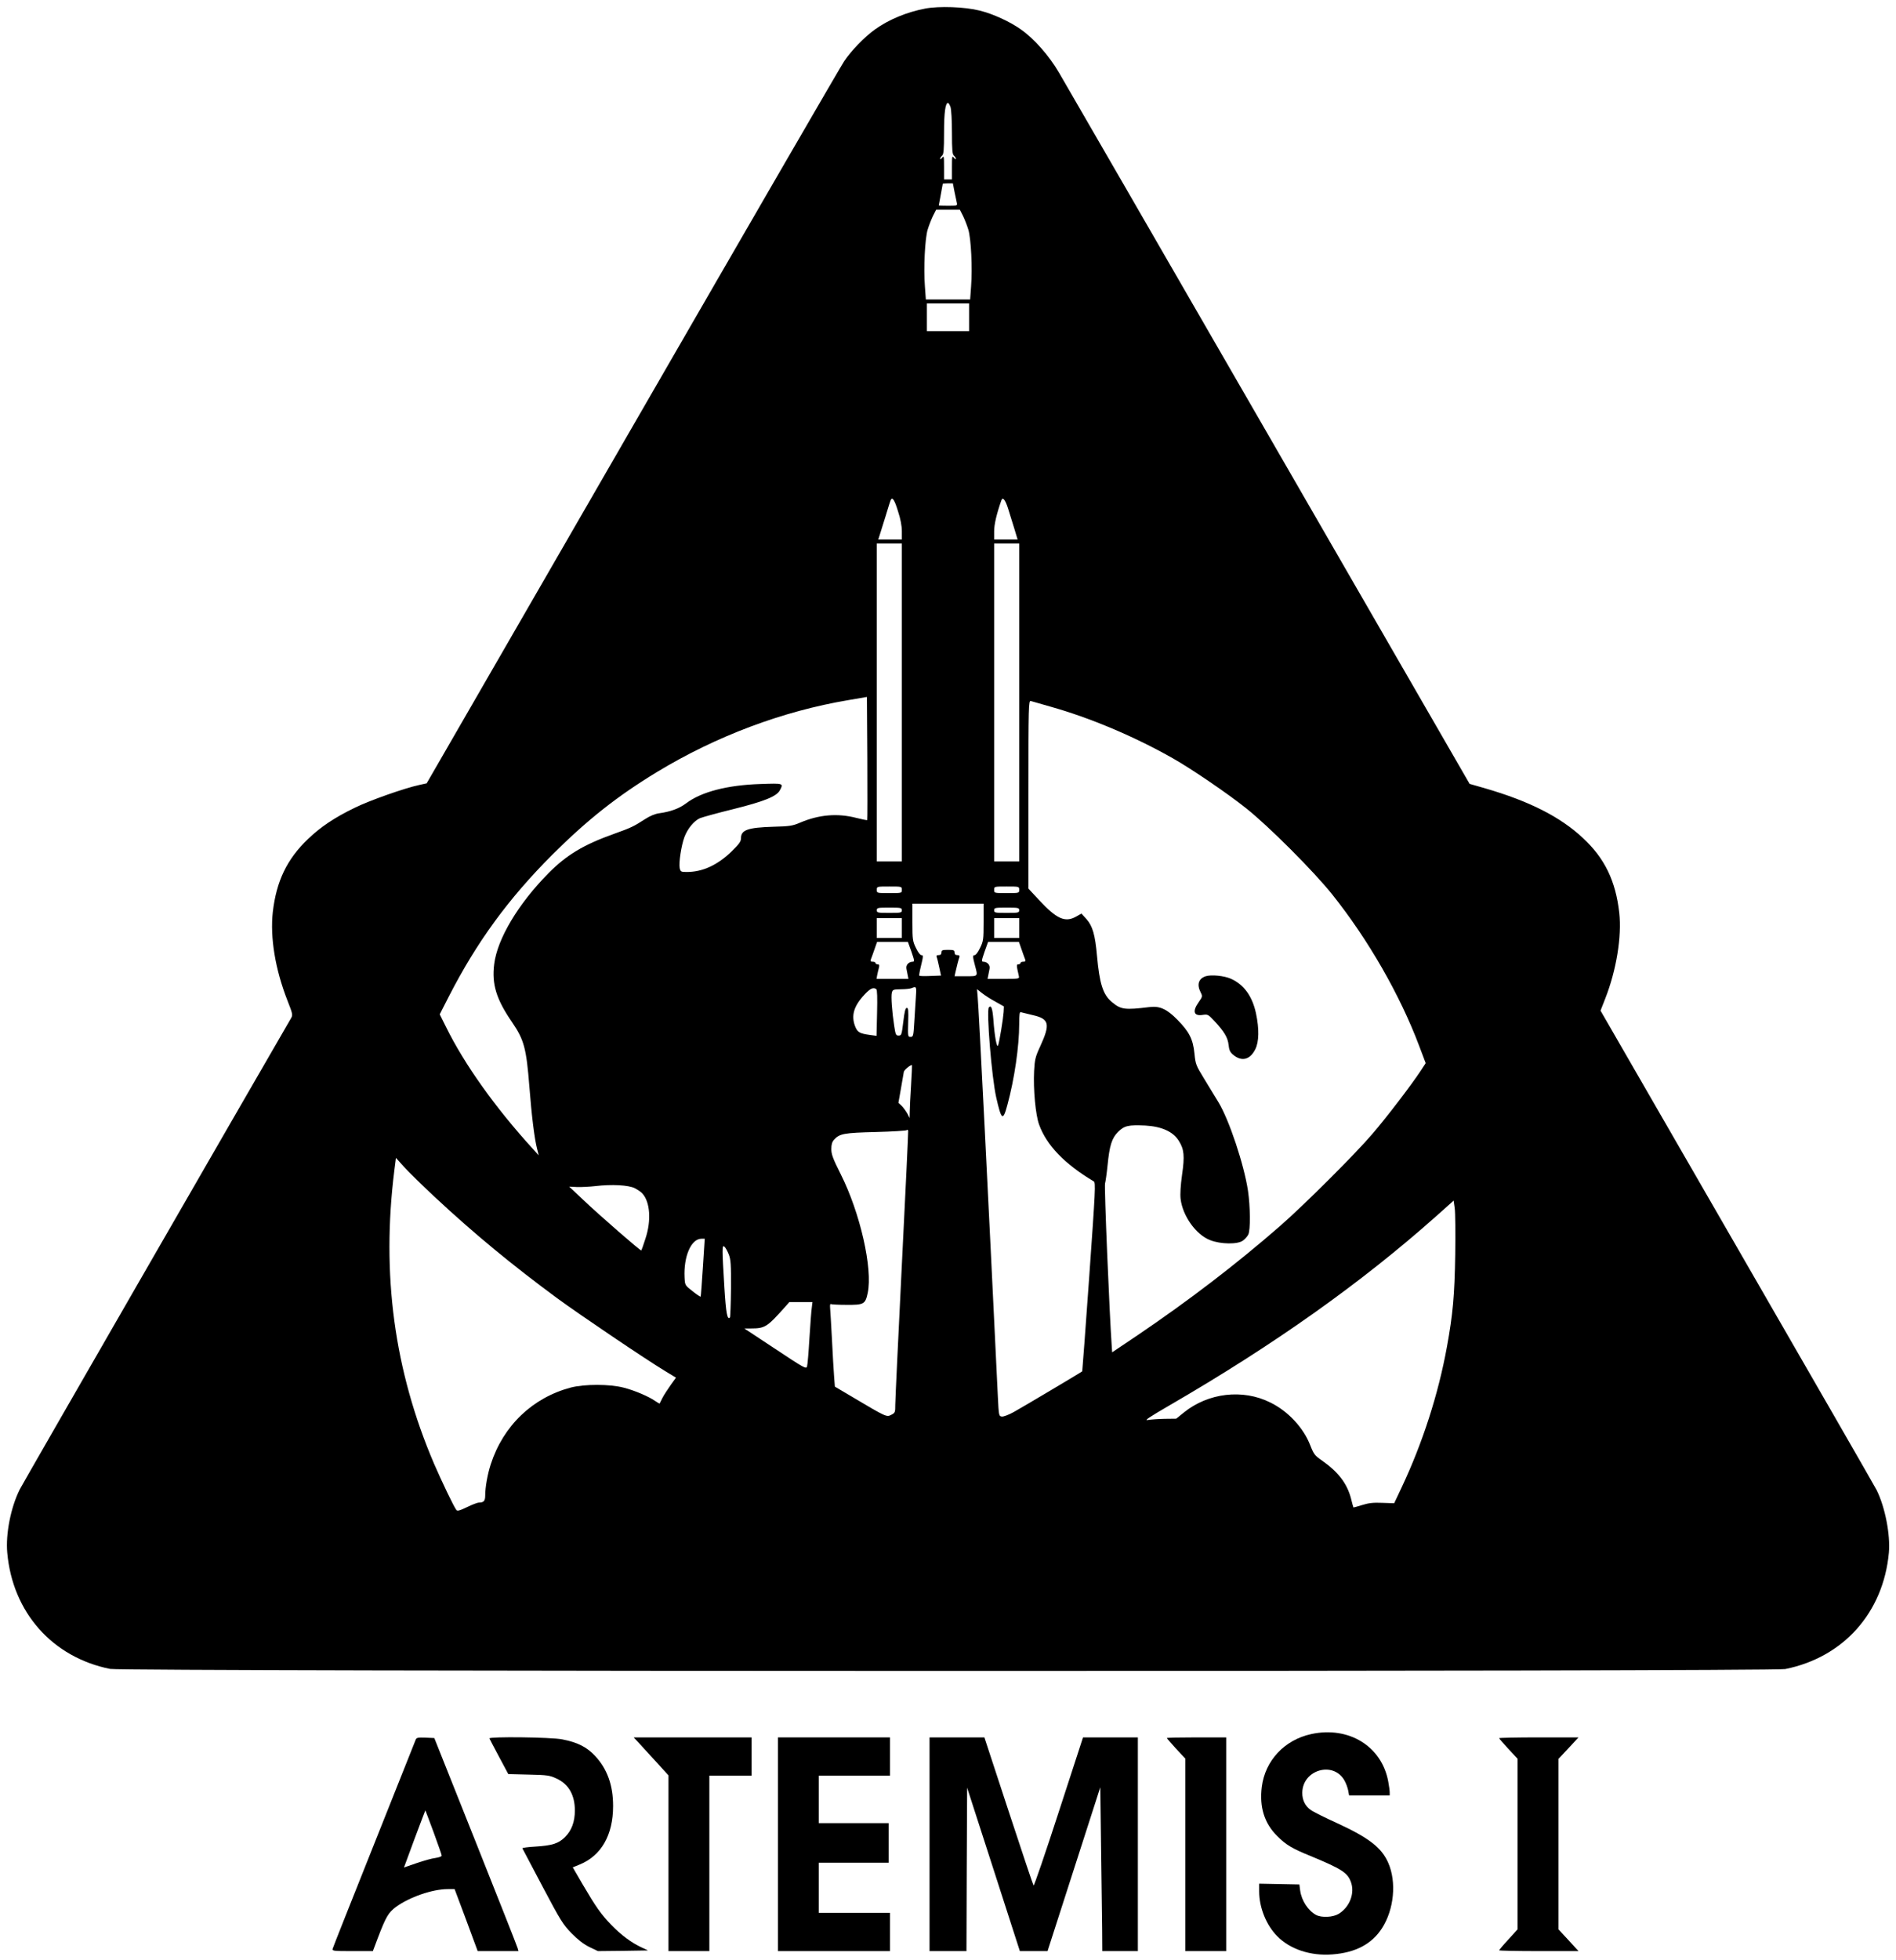
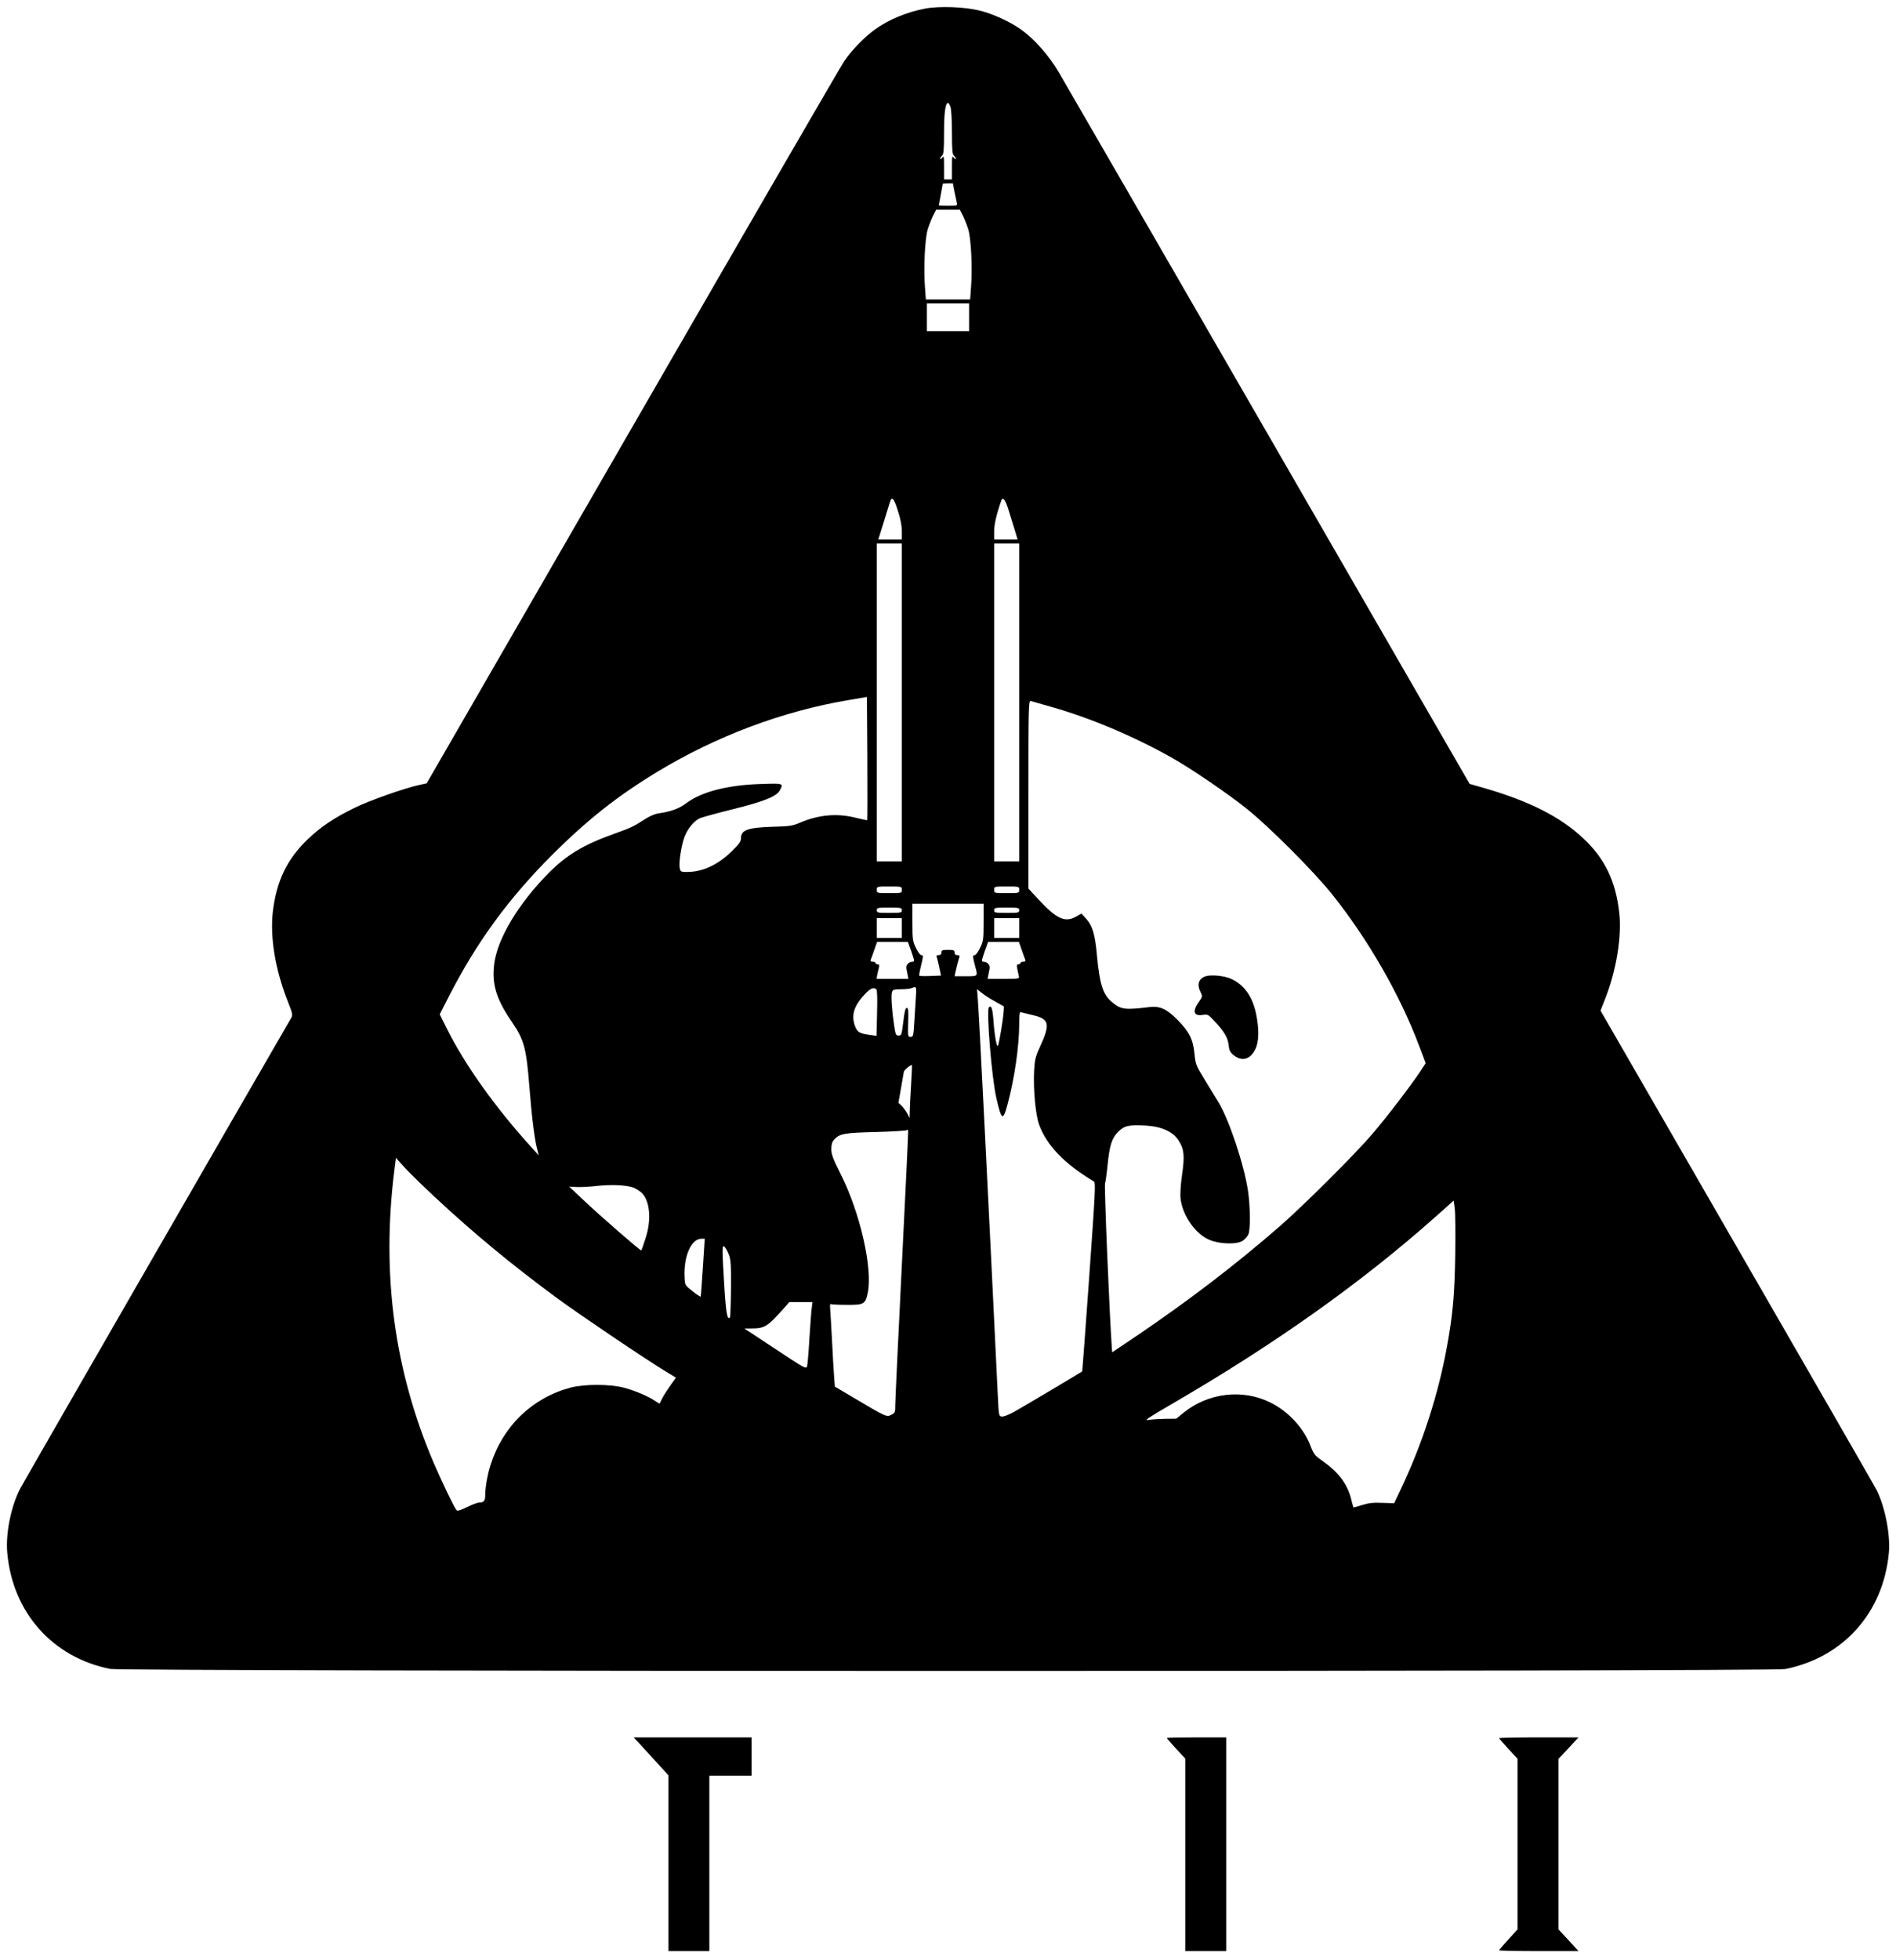
<svg xmlns="http://www.w3.org/2000/svg" version="1.0" width="1438" height="1486" viewBox="0 0 1438 1486" preserveAspectRatio="xMidYMid meet">
  <g transform="translate(0,1486) scale(0.1,-0.1)" fill="#000000" stroke="none">
    <path d="M7017 14795 c-141 -27 -276 -83 -382 -159 -77 -55 -182 -163 -233 -241 -26 -38 -749 -1286 -1606 -2771 l-1560 -2702 -55 -12 c-112 -24 -382 -119 -492 -174 -151 -73 -257 -144 -353 -236 -160 -153 -240 -320 -267 -554 -21 -192 18 -433 111 -670 40 -102 42 -110 27 -135 -310 -534 -2038 -3532 -2057 -3571 -68 -135 -108 -338 -95 -480 40 -452 342 -793 780 -881 101 -20 12604 -21 12705 -1 442 89 744 428 786 882 12 138 -29 346 -93 475 -14 28 -491 856 -1060 1842 l-1034 1792 36 92 c84 214 126 469 106 650 -27 240 -110 413 -275 566 -172 161 -407 280 -745 378 l-115 33 -1523 2638 c-838 1452 -1554 2690 -1591 2753 -75 128 -186 255 -288 327 -84 60 -213 119 -315 144 -112 28 -306 35 -412 15z m192 -746 c6 -18 11 -102 11 -194 0 -132 3 -165 15 -175 8 -7 15 -18 15 -24 0 -6 -7 -2 -15 8 -14 18 -15 11 -15 -72 l0 -92 -30 0 -30 0 0 92 c0 83 -1 90 -15 72 -8 -10 -15 -14 -15 -8 0 6 7 17 15 24 12 10 15 43 15 175 0 151 10 225 30 225 4 0 13 -14 19 -31z m30 -641 c7 -35 15 -73 18 -85 5 -22 3 -23 -66 -23 -39 0 -71 1 -71 3 0 1 7 37 15 80 8 43 15 81 15 83 0 2 17 4 39 4 l38 0 12 -62z m65 -185 c13 -27 31 -73 40 -103 21 -67 32 -296 21 -432 l-7 -98 -168 0 -168 0 -7 98 c-11 136 0 365 21 432 9 30 27 76 40 103 l24 47 90 0 90 0 24 -47z m46 -768 l0 -105 -160 0 -160 0 0 105 0 105 160 0 160 0 0 -105z m-539 -1471 c19 -57 29 -111 29 -151 l0 -63 -89 0 -90 0 9 28 c5 15 25 81 46 147 20 66 38 124 41 128 12 21 29 -6 54 -89z m835 20 c12 -38 33 -106 47 -151 l25 -83 -89 0 -89 0 0 63 c0 52 19 133 55 235 10 28 30 3 51 -64z m-806 -1469 l0 -1205 -95 0 -95 0 0 1205 0 1205 95 0 95 0 0 -1205z m890 0 l0 -1205 -95 0 -95 0 0 1205 0 1205 95 0 95 0 0 -1205z m-1153 -892 c-2 -1 -39 6 -82 17 -143 37 -284 25 -427 -36 -56 -24 -79 -28 -203 -31 -193 -6 -245 -24 -245 -87 0 -25 -14 -44 -72 -101 -107 -103 -220 -155 -339 -155 -44 0 -48 2 -54 30 -8 38 12 171 36 235 24 64 73 123 118 143 20 8 132 39 250 68 237 59 332 97 356 144 28 53 28 53 -147 47 -253 -8 -451 -60 -565 -147 -52 -39 -117 -63 -205 -75 -29 -4 -69 -20 -107 -45 -85 -55 -106 -65 -232 -110 -233 -83 -361 -160 -499 -299 -230 -233 -388 -497 -412 -690 -19 -151 16 -266 136 -440 91 -133 108 -197 131 -488 17 -222 39 -396 58 -469 l13 -52 -48 53 c-280 307 -515 636 -654 918 l-49 98 69 135 c210 410 450 740 785 1075 266 265 494 445 794 627 449 272 952 461 1452 545 l140 24 3 -465 c1 -256 1 -467 -1 -469z m1388 861 c303 -85 639 -227 930 -392 140 -79 416 -267 555 -378 174 -138 515 -480 654 -654 273 -342 514 -761 661 -1152 l48 -127 -38 -58 c-68 -104 -260 -355 -366 -478 -135 -158 -517 -538 -701 -699 -333 -290 -687 -561 -1081 -828 l-192 -129 -3 43 c-18 259 -58 1217 -51 1237 4 14 13 76 19 136 15 152 32 207 80 255 47 47 79 54 206 48 124 -7 211 -46 254 -115 41 -64 46 -116 25 -259 -11 -80 -15 -144 -11 -181 15 -130 117 -273 225 -314 79 -31 208 -33 248 -3 15 11 34 32 40 45 18 33 16 212 -2 334 -30 197 -142 535 -224 670 -27 44 -77 126 -111 182 -59 97 -63 106 -71 188 -11 108 -39 163 -129 255 -80 81 -134 106 -212 96 -189 -23 -217 -19 -286 39 -67 56 -93 139 -112 350 -14 158 -33 225 -80 278 l-38 42 -40 -23 c-84 -47 -147 -19 -282 126 l-80 86 0 714 c0 675 1 713 18 708 9 -3 76 -21 147 -42z m-1125 -1389 c0 -25 0 -25 -95 -25 -95 0 -95 0 -95 25 0 25 0 25 95 25 95 0 95 0 95 -25z m890 0 c0 -25 0 -25 -95 -25 -95 0 -95 0 -95 25 0 25 0 25 95 25 95 0 95 0 95 -25z m-270 -246 c0 -132 -2 -144 -27 -195 -14 -30 -32 -54 -40 -54 -17 0 -16 -12 2 -80 22 -83 25 -80 -70 -80 l-85 0 6 28 c11 50 25 103 31 118 3 9 -2 14 -16 14 -14 0 -21 6 -21 20 0 17 -7 20 -50 20 -43 0 -50 -3 -50 -20 0 -14 -7 -20 -21 -20 -16 0 -19 -4 -14 -17 4 -10 12 -45 19 -78 l13 -60 -80 -3 c-44 -2 -82 -1 -85 2 -2 3 3 34 12 70 19 79 20 86 3 86 -8 0 -26 24 -40 54 -25 51 -27 63 -27 195 l0 141 270 0 270 0 0 -141z m-620 91 c0 -19 -7 -20 -95 -20 -88 0 -95 1 -95 20 0 19 7 20 95 20 88 0 95 -1 95 -20z m890 0 c0 -19 -7 -20 -95 -20 -88 0 -95 1 -95 20 0 19 7 20 95 20 88 0 95 -1 95 -20z m-890 -135 l0 -75 -95 0 -95 0 0 75 0 75 95 0 95 0 0 -75z m890 0 l0 -75 -95 0 -95 0 0 75 0 75 95 0 95 0 0 -75z m-817 -180 c23 -67 24 -75 9 -75 -31 -1 -53 -26 -47 -54 3 -14 7 -37 10 -51 l5 -25 -121 0 -121 0 5 29 c3 16 9 40 13 55 5 20 2 26 -10 26 -9 0 -16 5 -16 10 0 6 -9 10 -21 10 -16 0 -19 4 -14 18 4 9 16 43 27 75 l20 57 117 0 117 0 27 -75z m835 18 c11 -32 23 -66 27 -75 5 -14 2 -18 -14 -18 -12 0 -21 -4 -21 -10 0 -5 -7 -10 -16 -10 -16 0 -15 -8 3 -87 5 -23 5 -23 -116 -23 l-121 0 5 25 c3 14 7 37 10 51 6 28 -16 53 -47 54 -15 0 -14 8 9 75 l27 75 117 0 117 0 20 -57z m-802 -365 c-3 -46 -8 -131 -12 -190 -6 -102 -8 -108 -28 -108 -20 0 -21 3 -18 110 3 89 1 110 -10 110 -11 0 -18 -28 -27 -105 -12 -99 -14 -105 -36 -105 -20 0 -23 7 -33 73 -17 110 -25 224 -18 252 6 23 11 25 69 26 34 0 71 4 82 9 36 15 37 11 31 -72z m-300 64 c7 -5 9 -65 6 -180 l-4 -174 -52 7 c-77 11 -92 20 -110 64 -32 82 -11 154 70 241 45 48 67 58 90 42z m904 -95 l64 -36 -2 -43 c-4 -54 -32 -225 -42 -252 -9 -26 -27 68 -36 197 -7 84 -16 110 -34 91 -20 -23 21 -530 56 -684 39 -172 51 -180 84 -57 54 197 90 446 90 616 0 71 3 92 13 88 7 -2 47 -12 90 -22 125 -28 134 -67 57 -235 -38 -82 -42 -101 -47 -188 -7 -140 11 -334 38 -407 57 -157 193 -298 414 -430 16 -9 13 -59 -34 -724 -28 -393 -52 -715 -53 -716 -7 -7 -460 -276 -520 -309 -38 -21 -78 -36 -90 -34 -22 3 -23 7 -30 153 -69 1438 -145 2949 -153 3028 l-5 59 38 -30 c20 -16 66 -46 102 -65z m-640 -632 c-5 -83 -10 -172 -10 -200 l-1 -50 -18 35 c-11 19 -30 45 -43 58 l-24 22 19 108 c10 59 20 116 22 127 3 16 53 56 62 51 1 -1 -2 -69 -7 -151z m-70 -1361 c-27 -550 -50 -1028 -50 -1062 0 -58 -1 -62 -31 -77 -34 -18 -36 -18 -295 136 l-132 78 -6 78 c-3 43 -11 168 -16 278 -6 110 -12 217 -14 238 -2 20 0 35 4 32 5 -3 59 -6 120 -6 132 -1 143 5 161 90 39 185 -57 606 -204 899 -60 119 -72 152 -72 192 0 34 6 54 20 70 42 47 76 53 317 59 124 3 230 10 235 14 4 5 9 3 11 -5 1 -8 -20 -464 -48 -1014z m-3539 509 c300 -279 582 -511 925 -764 178 -130 665 -459 820 -553 l81 -49 -41 -57 c-22 -31 -50 -74 -61 -95 -11 -22 -21 -42 -22 -44 -1 -2 -16 7 -32 18 -48 34 -157 81 -240 102 -106 28 -297 28 -402 1 -290 -77 -512 -289 -607 -582 -24 -73 -42 -174 -42 -236 0 -42 -11 -54 -49 -54 -9 0 -49 -15 -88 -34 -53 -26 -74 -32 -81 -23 -19 23 -112 218 -171 354 -301 704 -399 1433 -300 2222 l12 94 62 -69 c34 -38 141 -142 236 -231z m1514 70 c22 -12 48 -29 57 -40 59 -65 69 -206 23 -343 -15 -47 -29 -87 -31 -89 -5 -5 -320 269 -443 386 l-104 98 59 -3 c32 -1 95 2 139 7 125 15 252 8 300 -16z m6222 -503 c-5 -309 -18 -454 -63 -700 -65 -358 -185 -729 -342 -1062 l-58 -123 -90 3 c-68 3 -104 -1 -154 -17 -35 -11 -65 -19 -65 -18 -1 1 -10 33 -19 70 -30 113 -98 201 -220 286 -54 37 -62 48 -88 114 -52 135 -169 260 -304 326 -209 104 -470 73 -655 -76 l-58 -47 -88 -1 c-48 -1 -106 -5 -128 -9 -30 -6 10 21 165 111 794 460 1454 928 2025 1436 l130 116 8 -57 c5 -31 6 -190 4 -352z m-5706 -97 c-8 -120 -15 -220 -17 -222 -2 -2 -30 16 -61 41 -58 45 -58 46 -61 104 -8 160 50 294 128 294 l25 0 -14 -217z m196 99 c16 -41 18 -76 17 -260 -1 -117 -5 -216 -8 -219 -20 -21 -30 33 -42 229 -18 293 -18 324 0 308 8 -6 23 -33 33 -58z m630 -404 c-4 -24 -11 -128 -18 -233 -6 -104 -14 -200 -18 -213 -6 -21 -20 -14 -241 133 l-235 155 50 0 c106 0 123 11 251 154 l41 46 87 0 88 0 -5 -42z" />
    <path d="M9145 7460 c-55 -18 -69 -63 -39 -122 15 -30 15 -32 -15 -75 -50 -70 -37 -108 33 -96 35 5 40 3 84 -44 77 -82 104 -128 110 -183 4 -40 11 -55 34 -75 65 -55 129 -39 169 42 28 57 30 152 5 271 -28 131 -92 219 -191 263 -51 23 -148 32 -190 19z" />
-     <path d="M9944 1715 c-202 -44 -349 -201 -374 -400 -19 -153 19 -276 117 -373 66 -66 112 -94 250 -150 236 -98 282 -126 308 -196 33 -85 -8 -192 -91 -243 -45 -27 -129 -31 -172 -9 -60 32 -110 107 -121 185 l-6 46 -153 3 -152 3 0 -59 c0 -120 53 -254 136 -338 97 -100 254 -152 419 -139 175 13 299 78 377 199 91 142 111 349 47 495 -50 115 -147 190 -388 301 -93 42 -183 87 -200 100 -42 29 -65 76 -64 131 2 174 236 242 320 92 12 -21 24 -55 28 -75 l7 -38 154 0 154 0 0 23 c0 13 -5 50 -11 82 -49 268 -300 422 -585 360z" />
-     <path d="M3153 1673 c-4 -10 -146 -367 -316 -793 -170 -426 -312 -783 -314 -792 -5 -17 7 -18 150 -18 l155 0 37 98 c62 162 80 193 137 236 102 75 278 136 394 136 l52 0 88 -235 87 -235 155 0 154 0 -6 22 c-3 13 -147 376 -319 808 l-313 785 -67 3 c-57 2 -68 0 -74 -15z m136 -703 c33 -91 61 -170 61 -176 0 -7 -21 -14 -47 -18 -27 -3 -91 -21 -143 -39 l-96 -33 80 217 c45 120 82 217 82 216 1 -1 29 -76 63 -167z" />
-     <path d="M3712 1682 c2 -5 35 -68 73 -139 l70 -131 155 -4 c142 -3 160 -6 211 -30 92 -42 139 -125 139 -242 0 -85 -24 -151 -74 -201 -50 -50 -99 -65 -229 -73 -54 -3 -96 -9 -95 -13 2 -4 71 -135 153 -290 136 -257 156 -289 220 -354 48 -49 91 -82 135 -104 l65 -31 190 2 190 3 -47 22 c-77 35 -159 96 -234 174 -78 82 -111 128 -218 310 l-72 124 52 21 c164 67 254 223 254 444 0 157 -44 280 -136 379 -63 68 -135 104 -250 126 -84 17 -558 22 -552 7z" />
-     <path d="M4836 1658 c17 -18 76 -83 132 -144 l102 -112 0 -666 0 -666 155 0 155 0 0 665 0 665 160 0 160 0 0 145 0 145 -447 0 -447 0 30 -32z" />
-     <path d="M5900 880 l0 -810 425 0 425 0 0 145 0 145 -270 0 -270 0 0 190 0 190 265 0 265 0 0 150 0 150 -265 0 -265 0 0 180 0 180 270 0 270 0 0 145 0 145 -425 0 -425 0 0 -810z" />
-     <path d="M7050 880 l0 -810 140 0 140 0 2 619 3 620 200 -619 200 -620 105 0 105 0 200 621 200 621 6 -459 c3 -252 7 -531 8 -620 l1 -163 135 0 135 0 0 810 0 810 -208 0 -208 0 -184 -565 c-101 -311 -187 -562 -191 -558 -4 5 -89 259 -190 566 l-183 557 -208 0 -208 0 0 -810z" />
+     <path d="M4836 1658 c17 -18 76 -83 132 -144 l102 -112 0 -666 0 -666 155 0 155 0 0 665 0 665 160 0 160 0 0 145 0 145 -447 0 -447 0 30 -32" />
    <path d="M8850 1685 c0 -3 32 -39 70 -81 l70 -75 0 -730 0 -729 155 0 155 0 0 810 0 810 -225 0 c-124 0 -225 -2 -225 -5z" />
    <path d="M11370 1684 c0 -3 32 -40 70 -81 l70 -75 0 -647 0 -646 -70 -77 c-39 -42 -70 -79 -70 -82 0 -3 135 -6 301 -6 l301 0 -76 83 -76 82 0 646 0 646 76 81 76 82 -301 0 c-166 0 -301 -3 -301 -6z" />
  </g>
</svg>